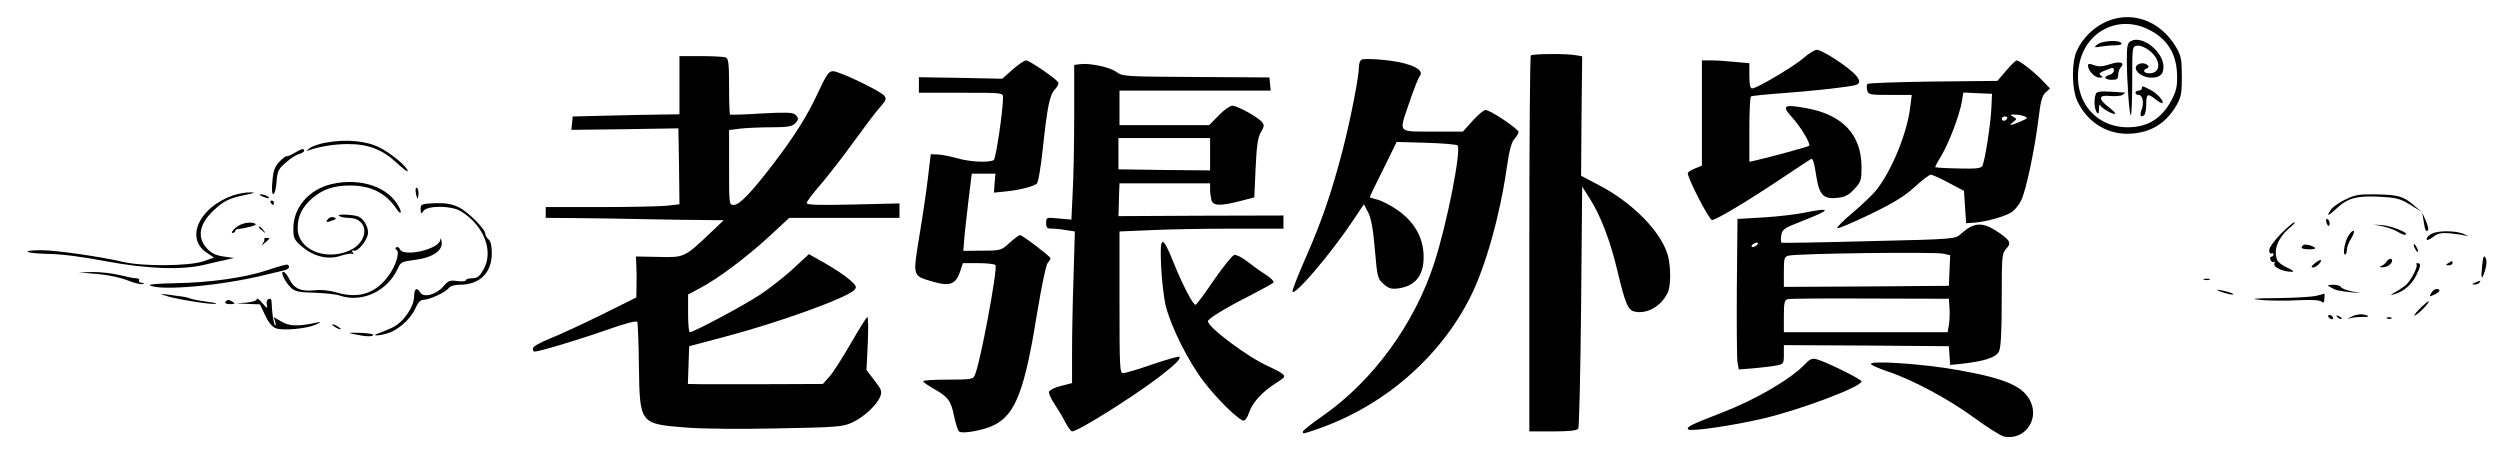
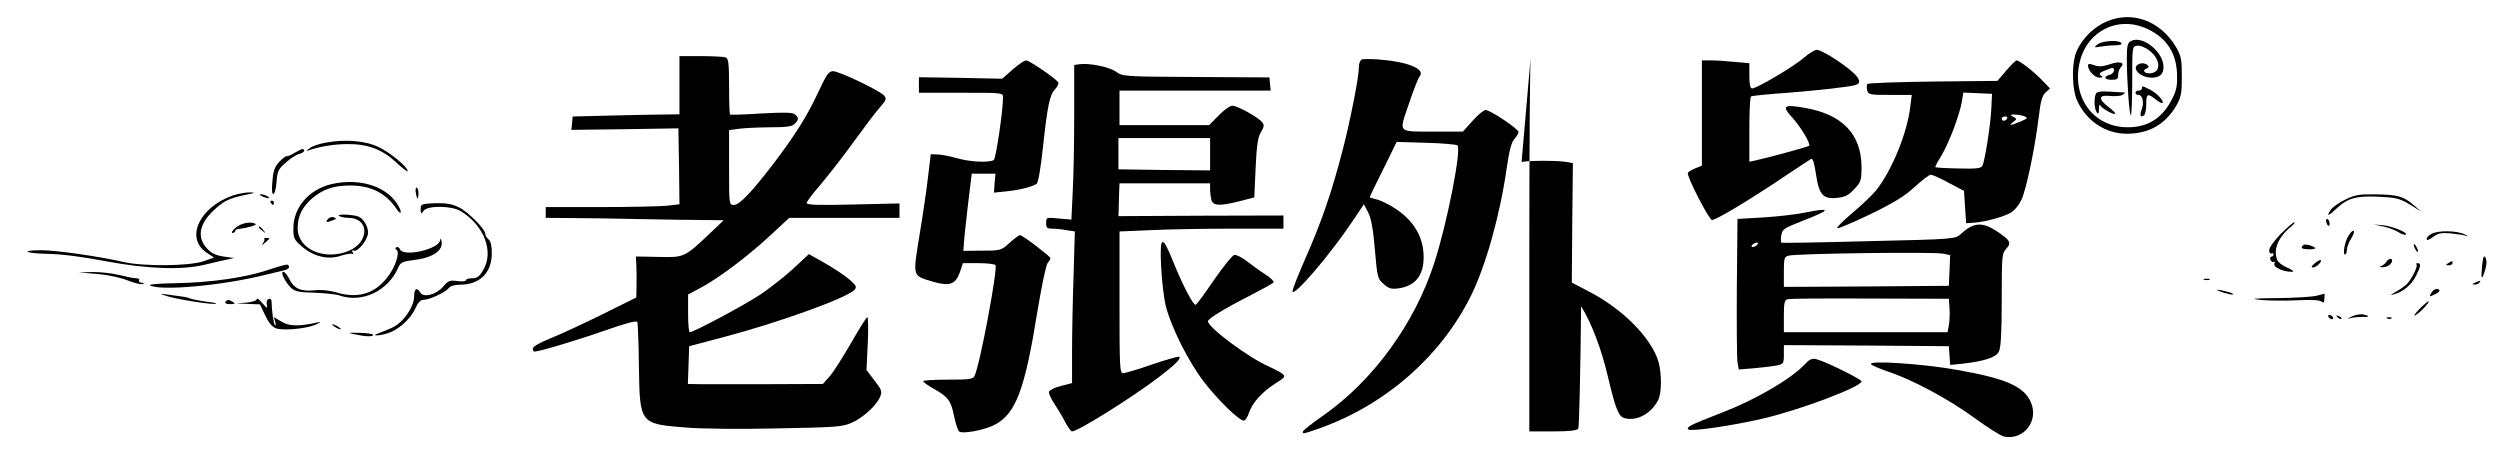
<svg xmlns="http://www.w3.org/2000/svg" version="1.0" width="1159pt" height="208pt" viewBox="0 0 1159 208" preserveAspectRatio="xMidYMid meet">
  <g transform="translate(0,208) scale(0.1,-0.1)" fill="#000000" stroke="none">
    <path d="M9749 1972 c-60 -31 -113 -93 -129 -150 -16 -59 -12 -162 9 -207 43 -96 132 -155 231 -155 102 0 177 43 228 128 24 42 27 57 27 137 0 80 -3 95 -27 137 -76 128 -217 174 -339 110z m206 -26 c92 -43 138 -116 138 -221 1 -48 -5 -71 -28 -113 -45 -83 -110 -122 -201 -122 -156 0 -258 134 -224 295 31 150 179 225 315 161z" />
    <path d="M9878 1889 c-15 -8 -18 -24 -18 -82 0 -104 12 -268 19 -261 3 3 6 76 6 162 0 156 0 157 23 160 13 2 37 -7 56 -22 56 -43 56 -106 0 -106 -25 0 -33 15 -11 23 22 8 -9 30 -32 22 -46 -14 -4 -65 54 -65 38 0 55 16 55 50 0 71 -100 149 -152 119z" />
    <path d="M9724 1874 c-18 -15 -17 -15 15 -10 18 3 49 6 68 6 20 0 32 4 28 10 -10 16 -89 12 -111 -6z" />
    <path d="M9781 1782 c-34 -11 -52 -12 -73 -4 -21 8 -28 7 -28 -2 0 -23 31 -56 53 -56 16 0 18 3 8 9 -14 9 -9 15 33 30 21 9 26 8 26 -5 0 -9 -9 -18 -20 -21 -30 -8 -24 -23 10 -23 25 0 30 4 30 23 0 13 5 28 12 35 22 22 -5 30 -51 14z" />
    <path d="M9930 1670 c0 -5 -7 -10 -15 -10 -8 0 -15 -4 -15 -10 0 -5 6 -10 14 -10 19 0 27 -36 15 -67 -10 -28 -6 -39 10 -28 6 3 11 26 11 51 0 50 6 53 44 23 15 -12 29 -19 31 -17 9 9 -26 47 -57 62 -37 19 -38 19 -38 6z" />
    <path d="M9716 1644 c-9 -24 -7 -67 4 -84 7 -12 10 -8 11 15 0 17 3 24 6 17 5 -14 62 -46 69 -39 3 2 -11 16 -31 31 -49 38 -47 57 8 51 23 -2 49 0 57 5 8 5 13 10 10 11 -3 0 -33 2 -67 4 -48 3 -63 0 -67 -11z" />
    <path d="M8360 1810 c-48 -41 -216 -140 -237 -140 -9 0 -13 17 -13 59 l0 58 -67 6 c-38 4 -87 7 -110 7 l-43 0 0 -244 0 -244 -30 -12 c-17 -7 -33 -16 -35 -21 -8 -12 98 -219 112 -219 18 0 167 89 318 190 72 48 135 90 141 93 8 5 15 -18 23 -71 14 -96 33 -117 101 -109 35 4 51 13 77 41 31 33 33 41 33 103 -1 151 -89 243 -263 273 -98 17 -108 10 -59 -44 40 -43 88 -124 79 -132 -4 -4 -182 -53 -249 -68 l-28 -6 0 149 c0 82 3 152 8 154 4 3 75 10 157 16 156 12 298 28 328 37 26 8 21 29 -18 63 -51 44 -143 101 -163 100 -9 0 -37 -17 -62 -39z" />
-     <path d="M7097 1823 c-4 -3 -7 -397 -7 -875 l0 -868 109 0 c77 0 112 4 118 13 4 6 10 262 13 567 l5 555 38 -60 c49 -78 93 -195 124 -325 37 -156 50 -187 79 -194 56 -14 122 21 154 84 17 31 17 122 2 177 -32 110 -164 244 -320 325 l-82 43 2 277 3 277 -29 5 c-40 8 -201 7 -209 -1z" />
+     <path d="M7097 1823 c-4 -3 -7 -397 -7 -875 l0 -868 109 0 c77 0 112 4 118 13 4 6 10 262 13 567 c49 -78 93 -195 124 -325 37 -156 50 -187 79 -194 56 -14 122 21 154 84 17 31 17 122 2 177 -32 110 -164 244 -320 325 l-82 43 2 277 3 277 -29 5 c-40 8 -201 7 -209 -1z" />
    <path d="M3150 1685 l0 -135 -82 -1 c-46 0 -157 -3 -248 -5 l-165 -4 -3 -31 -3 -31 248 3 248 4 3 -176 2 -176 -61 -7 c-34 -3 -174 -6 -310 -6 l-249 0 0 -25 0 -25 133 -1 c72 0 218 -3 322 -5 105 -2 231 -4 280 -4 l90 -1 -61 -58 c-121 -115 -121 -115 -241 -112 l-105 2 2 -38 c1 -21 2 -64 1 -95 l-1 -57 -157 -78 c-87 -43 -195 -93 -240 -111 -50 -20 -83 -39 -83 -48 0 -8 3 -14 8 -14 22 0 205 55 330 99 97 34 144 46 147 38 2 -7 6 -100 7 -207 4 -265 4 -265 218 -282 70 -6 256 -8 423 -4 272 5 302 7 345 26 54 24 115 80 132 120 10 25 8 33 -26 76 l-37 49 6 123 c3 67 2 122 -2 122 -4 0 -38 -55 -76 -121 -39 -67 -83 -137 -100 -155 l-30 -34 -255 -1 c-140 0 -281 0 -313 0 l-58 1 3 87 3 88 155 41 c260 68 582 185 612 221 11 13 7 20 -24 47 -19 17 -70 51 -112 75 l-76 43 -72 -67 c-39 -36 -109 -91 -154 -121 -74 -49 -308 -174 -326 -174 -5 0 -8 39 -8 88 l0 87 53 28 c83 43 224 149 324 242 l92 85 255 0 256 0 0 34 0 33 -215 -5 c-162 -4 -215 -2 -215 7 0 7 28 44 63 84 34 40 103 128 152 196 50 69 105 142 124 163 29 33 32 40 20 55 -19 22 -208 113 -237 113 -20 0 -30 -15 -68 -96 -52 -112 -108 -201 -210 -335 -102 -133 -156 -189 -182 -189 -22 0 -22 2 -22 174 l0 173 53 7 c28 3 93 6 144 6 70 0 95 4 107 16 20 19 20 28 1 44 -11 9 -48 10 -156 4 -77 -5 -143 -7 -145 -5 -2 2 -4 62 -4 132 0 106 -3 128 -16 133 -9 3 -60 6 -115 6 l-99 0 0 -135z" />
    <path d="M6313 1804 c-7 -3 -13 -18 -13 -33 0 -45 -37 -237 -74 -381 -50 -194 -97 -333 -172 -503 -36 -81 -64 -153 -62 -159 8 -23 175 172 278 326 l53 79 20 -38 c14 -28 23 -77 31 -173 11 -129 13 -135 41 -159 23 -21 36 -24 68 -20 78 11 117 59 117 145 0 93 -46 171 -136 228 -30 19 -67 37 -84 40 -16 4 -30 8 -30 10 0 2 28 61 63 130 l62 126 137 -4 c76 -2 141 -8 145 -12 19 -19 -48 -361 -108 -546 -91 -281 -283 -544 -514 -706 -52 -36 -95 -70 -95 -75 0 -12 -1 -12 82 17 303 109 557 332 696 610 69 138 136 376 167 594 12 83 22 121 36 136 10 11 19 26 19 32 0 14 -131 102 -153 102 -8 0 -35 -22 -60 -50 l-45 -50 -124 0 c-184 0 -173 -10 -127 127 21 63 44 122 51 130 27 33 -57 67 -187 77 -38 3 -76 3 -82 0z" />
    <path d="M4695 1758 l-49 -43 -193 4 -193 3 0 -36 0 -36 195 0 c195 0 195 0 195 -22 0 -61 -33 -284 -43 -290 -21 -13 -111 -9 -172 9 -33 9 -73 17 -90 17 l-30 1 -12 -100 c-6 -55 -24 -178 -40 -274 -32 -199 -35 -188 66 -218 74 -21 101 -11 121 45 l14 42 73 0 c39 0 74 -4 78 -9 11 -19 -73 -468 -97 -513 -7 -16 -24 -18 -123 -18 -63 0 -115 -3 -115 -7 0 -5 22 -20 48 -35 67 -37 81 -56 95 -127 7 -33 17 -65 23 -71 13 -13 116 5 164 30 99 51 141 161 200 530 19 113 39 212 47 221 7 8 13 18 13 22 0 8 -130 107 -141 107 -5 0 -27 -16 -49 -36 -38 -35 -41 -36 -127 -36 l-87 -1 3 39 c1 21 10 102 19 179 l17 140 55 0 55 0 -4 -44 -3 -44 59 6 c59 6 118 21 139 35 7 4 19 75 28 160 22 202 32 252 57 278 12 12 18 27 15 32 -11 18 -134 102 -149 102 -8 0 -36 -19 -62 -42z" />
    <path d="M9301 1753 l-41 -48 -297 -3 c-164 -2 -301 -7 -305 -11 -4 -3 -5 -16 -2 -29 6 -21 11 -22 107 -22 l100 0 -7 -55 c-14 -121 -85 -295 -158 -387 -16 -20 -65 -67 -110 -105 -44 -37 -76 -69 -70 -71 6 -2 76 28 155 66 109 53 159 84 204 126 34 31 67 56 74 56 8 0 46 -17 84 -38 l70 -37 5 -75 5 -75 40 3 c53 4 142 29 172 49 13 9 33 33 43 54 22 42 63 236 81 382 9 77 16 103 32 118 l21 19 -35 36 c-36 39 -107 94 -120 94 -4 0 -26 -21 -48 -47z m-69 -173 c-3 -74 -30 -248 -42 -269 -6 -12 -30 -14 -111 -12 -57 1 -105 4 -107 6 -2 1 11 26 28 53 35 58 84 187 95 250 l7 43 66 -3 67 -3 -3 -65z m153 -39 c18 -7 15 -10 -19 -25 -47 -19 -57 -20 -33 -2 18 14 18 15 0 25 -16 9 -15 10 7 10 14 0 34 -4 45 -8z m-80 -11 c-3 -5 -10 -10 -16 -10 -5 0 -9 5 -9 10 0 6 7 10 16 10 8 0 12 -4 9 -10z" />
    <path d="M5003 1782 l-23 -3 0 -232 c0 -128 -3 -289 -7 -358 l-6 -127 -58 5 c-58 6 -59 6 -59 -21 0 -22 4 -26 28 -26 15 0 45 -3 66 -7 l39 -6 -6 -206 c-4 -113 -7 -272 -7 -352 l0 -145 -51 -13 c-28 -7 -53 -19 -56 -27 -2 -7 9 -32 25 -56 16 -24 39 -62 51 -86 12 -23 26 -42 31 -42 27 0 275 155 399 249 81 62 107 88 98 97 -3 3 -59 -13 -124 -35 -66 -23 -127 -41 -136 -41 -16 0 -17 27 -17 328 l0 329 143 6 c78 4 249 7 380 7 l237 0 0 30 0 31 -382 -1 -383 -2 1 26 c0 14 1 49 2 76 l2 50 210 0 210 0 0 -27 c0 -16 3 -38 6 -50 8 -28 40 -29 134 -5 l65 17 6 135 c5 106 10 142 24 166 16 27 17 34 6 48 -19 23 -115 76 -138 76 -10 0 -39 -20 -63 -45 l-44 -45 -208 0 -208 0 0 80 0 80 351 0 350 0 -3 30 -3 31 -340 2 c-335 2 -340 2 -372 25 -31 22 -125 41 -170 34z m607 -417 l0 -75 -212 2 -213 3 0 72 0 73 213 0 212 0 0 -75z" />
    <path d="M1512 1419 c-30 -5 -63 -16 -75 -25 -19 -14 -19 -16 -3 -10 49 17 117 28 177 28 94 1 162 -25 226 -85 29 -27 53 -46 53 -40 0 18 -76 82 -130 109 -61 31 -156 40 -248 23z" />
    <path d="M1365 1371 c-16 -10 -33 -17 -36 -15 -3 2 -18 -10 -33 -25 -22 -23 -29 -41 -33 -90 -4 -38 -2 -61 4 -61 6 0 13 26 15 57 4 51 9 60 44 90 21 19 48 36 61 39 13 4 23 10 23 15 0 13 -11 10 -45 -10z" />
    <path d="M1539 1227 c-106 -24 -179 -108 -179 -206 0 -46 3 -52 41 -85 54 -46 122 -62 181 -41 23 7 46 11 51 8 6 -4 7 -1 2 7 -5 8 -3 11 6 8 18 -6 61 47 65 79 3 29 -19 68 -44 79 -25 10 -106 13 -90 3 7 -5 27 -9 43 -9 98 0 99 -112 2 -153 -114 -47 -237 8 -237 105 0 56 21 99 69 140 49 41 98 58 175 58 95 0 165 -35 214 -108 19 -29 28 -21 11 10 -48 91 -176 135 -310 105z" />
    <path d="M1928 1185 c2 -14 6 -25 8 -25 2 0 4 11 4 25 0 14 -4 25 -9 25 -4 0 -6 -11 -3 -25z" />
    <path d="M1080 1174 c-155 -54 -222 -196 -124 -264 l36 -24 -48 -17 c-66 -23 -282 -25 -374 -3 -103 24 -309 54 -377 54 -104 0 -77 -15 31 -17 63 -1 162 -14 266 -34 193 -36 353 -42 460 -16 36 9 81 19 100 23 l35 8 -50 7 c-38 6 -57 16 -77 39 -46 51 -34 113 34 176 44 42 71 55 143 70 47 9 53 12 25 12 -19 1 -55 -6 -80 -14z" />
    <path d="M1215 1170 c27 -12 43 -12 25 0 -8 5 -22 9 -30 9 -10 0 -8 -3 5 -9z" />
    <path d="M10873 1155 c-29 -14 -59 -35 -67 -47 -24 -34 -12 -31 27 6 51 48 93 59 197 54 78 -4 95 -8 142 -36 l53 -33 -35 30 c-48 41 -71 48 -175 50 -78 1 -97 -2 -142 -24z" />
    <path d="M1255 1140 c3 -5 8 -10 11 -10 2 0 4 5 4 10 0 6 -5 10 -11 10 -5 0 -7 -4 -4 -10z" />
    <path d="M1950 1110 c1 -23 2 -24 14 -7 19 25 130 24 172 -2 109 -67 155 -188 104 -273 -17 -30 -28 -38 -51 -38 -16 0 -29 -4 -29 -9 0 -5 -18 -7 -40 -4 -35 5 -42 2 -65 -25 -32 -38 -92 -54 -107 -28 -15 26 -28 18 -28 -17 0 -50 -51 -123 -102 -146 -24 -11 -52 -22 -62 -26 -36 -11 -10 -14 31 -3 54 13 114 65 138 117 13 29 24 41 39 41 28 1 98 33 115 53 8 11 28 17 53 17 92 0 148 55 148 146 0 34 -5 56 -15 64 -8 7 -15 18 -15 25 0 23 -80 103 -123 124 -33 16 -59 20 -110 19 -64 -3 -67 -4 -67 -28z" />
    <path d="M8365 1094 c-38 -8 -124 -18 -190 -22 l-120 -7 -3 -315 c-1 -173 0 -330 3 -349 l6 -34 72 6 c40 4 87 9 105 13 30 6 32 9 32 50 l0 44 383 -2 382 -3 3 -44 3 -43 58 6 c103 12 154 29 168 56 9 18 13 87 13 239 0 206 1 216 21 238 26 27 18 41 -50 85 -64 40 -103 36 -161 -17 -25 -23 -28 -24 -425 -33 -220 -6 -402 -9 -406 -7 -3 2 -4 18 -1 34 4 28 12 33 98 67 135 52 138 64 9 38z m-225 -154 c-8 -5 -17 -7 -19 -4 -3 3 1 9 9 14 8 5 17 7 19 4 3 -3 -1 -9 -9 -14z m869 -36 l32 -7 -3 -71 -3 -71 -382 -3 -383 -2 0 70 c0 64 2 70 23 75 42 10 671 18 716 9z m29 -254 c2 -25 0 -60 -3 -77 l-6 -33 -379 0 -380 0 0 74 c0 63 3 75 18 79 9 3 181 4 382 3 l365 -1 3 -45z" />
-     <path d="M11236 1055 c6 -43 11 -52 20 -42 4 3 -1 23 -10 44 l-17 38 7 -40z" />
    <path d="M1520 1064 c-13 -15 -6 -17 24 -5 17 6 17 8 3 14 -8 3 -21 -1 -27 -9z" />
    <path d="M10784 1055 c3 -21 16 -31 16 -12 0 9 -4 18 -9 21 -5 4 -8 -1 -7 -9z" />
    <path d="M1092 1024 c-15 -13 -21 -24 -14 -24 6 0 12 4 12 8 0 5 6 9 13 10 43 5 90 18 82 24 -22 13 -68 4 -93 -18z" />
    <path d="M10574 996 c-31 -32 -54 -64 -54 -76 0 -12 5 -18 10 -15 6 3 10 1 10 -4 0 -6 -4 -11 -10 -11 -5 0 -7 -7 -4 -15 4 -8 10 -12 15 -9 5 3 6 -1 3 -9 -6 -16 41 -37 80 -37 14 0 8 6 -20 19 -23 10 -44 26 -47 36 -19 48 4 105 64 154 13 11 20 20 16 21 -5 0 -33 -24 -63 -54z" />
    <path d="M11049 1030 c24 -5 55 -17 68 -25 13 -9 29 -15 35 -13 19 7 -62 40 -106 44 l-41 3 44 -9z" />
    <path d="M1200 1026 c0 -2 8 -10 18 -17 15 -13 16 -12 3 4 -13 16 -21 21 -21 13z" />
    <path d="M10888 988 c-17 -26 -29 -88 -16 -88 4 0 8 10 8 21 0 12 9 37 21 55 23 37 10 48 -13 12z" />
    <path d="M11273 996 c-13 -6 -23 -17 -23 -24 0 -8 10 -5 29 9 24 18 39 21 83 17 29 -3 62 -8 73 -12 11 -3 7 0 -10 8 -35 17 -120 19 -152 2z" />
    <path d="M1225 972 c3 -3 -1 -12 -7 -21 -8 -10 -4 -9 10 3 26 23 26 23 7 23 -8 0 -13 -3 -10 -5z" />
    <path d="M2041 968 c-3 -43 -172 -82 -187 -43 -4 8 -11 12 -16 9 -7 -4 -6 -9 1 -13 14 -9 -2 -68 -32 -111 -60 -89 -142 -117 -246 -86 -34 10 -73 14 -105 10 -62 -6 -93 8 -115 53 -9 18 -21 33 -28 33 -15 0 10 -50 38 -76 17 -15 39 -20 108 -21 47 -2 99 -7 115 -13 105 -36 226 21 273 131 10 22 19 27 68 33 90 10 141 44 132 88 -3 14 -5 16 -6 6z" />
    <path d="M5383 844 c3 -66 13 -148 22 -184 25 -98 104 -255 174 -347 63 -83 165 -183 187 -183 7 0 18 16 24 36 16 47 59 95 121 135 48 31 50 33 33 47 -11 8 -38 22 -62 33 -94 41 -282 181 -282 210 0 11 79 60 190 116 58 30 109 58 114 63 4 4 -11 21 -35 36 -24 15 -63 43 -87 62 -23 18 -50 32 -60 30 -9 -2 -51 -54 -94 -116 -42 -62 -80 -114 -85 -115 -11 -3 -60 91 -103 197 -52 131 -64 126 -57 -20z" />
    <path d="M10677 943 c-14 -13 -6 -18 28 -19 20 0 32 3 28 7 -13 11 -49 20 -56 12z" />
    <path d="M11190 945 c0 -5 5 -17 10 -25 5 -8 10 -10 10 -5 0 6 -5 17 -10 25 -5 8 -10 11 -10 5z" />
    <path d="M11507 849 c-6 -67 -2 -73 14 -21 8 26 8 45 2 57 -8 14 -11 6 -16 -36z" />
    <path d="M10731 859 c-16 -13 -18 -19 -8 -19 15 0 43 27 36 34 -2 3 -15 -4 -28 -15z" />
    <path d="M11063 866 c-4 -7 -15 -16 -23 -19 -11 -4 -9 -6 6 -6 20 -1 44 16 44 31 0 13 -18 9 -27 -6z" />
    <path d="M11350 860 c-13 -8 -12 -10 3 -10 9 0 17 5 17 10 0 12 -1 12 -20 0z" />
    <path d="M1244 829 c-105 -36 -268 -59 -431 -62 -73 -1 -126 -5 -118 -10 49 -27 338 -1 540 50 33 8 70 17 83 20 22 5 29 18 15 26 -5 2 -44 -9 -89 -24z" />
    <path d="M11203 854 c8 -9 -26 -75 -49 -95 -11 -9 -32 -24 -49 -33 -26 -15 -27 -16 -5 -10 41 11 79 43 100 84 23 45 25 60 8 60 -6 0 -9 -3 -5 -6z" />
    <path d="M450 810 c48 -4 109 -17 139 -29 30 -12 61 -20 70 -18 13 4 13 5 -2 6 -10 0 -15 6 -12 11 3 6 -3 10 -14 10 -11 0 -46 7 -78 15 -31 8 -87 14 -123 14 l-65 -2 85 -7z" />
    <path d="M10218 783 c6 -2 18 -2 25 0 6 3 1 5 -13 5 -14 0 -19 -2 -12 -5z" />
    <path d="M11475 770 c-16 -7 -17 -9 -3 -9 9 -1 20 4 23 9 7 11 7 11 -20 0z" />
-     <path d="M10805 748 c23 -14 33 -16 95 -23 l45 -4 -45 9 c-25 5 -46 14 -48 20 -2 5 -18 10 -35 10 -29 -1 -30 -2 -12 -12z" />
    <path d="M10285 732 c31 -14 83 -24 65 -13 -8 5 -31 11 -50 15 -24 4 -28 3 -15 -2z" />
    <path d="M11271 721 c-10 -17 -9 -18 14 -7 28 12 33 26 10 26 -8 0 -19 -9 -24 -19z" />
    <path d="M765 710 c41 -15 193 -40 230 -39 17 1 1 6 -35 10 -36 5 -72 12 -80 16 -16 6 -24 7 -100 17 -40 5 -42 5 -15 -4z" />
    <path d="M10740 709 c-19 -5 -100 -10 -180 -11 -120 -1 -133 -3 -75 -9 39 -3 114 -4 167 -1 62 3 102 1 110 -6 10 -8 13 -5 14 14 1 13 1 24 0 23 0 -1 -17 -5 -36 -10z" />
    <path d="M1190 693 c0 -7 -20 -13 -47 -16 l-48 -3 55 -3 55 -2 24 -50 c15 -33 32 -54 50 -61 33 -12 142 -2 185 17 25 12 26 14 6 10 -84 -19 -129 -18 -165 4 l-36 21 7 -22 c3 -13 3 -20 -1 -16 -7 7 -15 64 -16 110 0 10 -6 15 -14 12 -7 -3 -11 -14 -8 -27 4 -19 2 -18 -21 8 -14 17 -25 25 -26 18z" />
    <path d="M1045 680 c-4 -6 6 -10 22 -10 22 0 25 2 13 10 -19 12 -27 12 -35 0z" />
    <path d="M11217 648 c-21 -22 -30 -35 -20 -30 22 12 68 61 62 65 -2 2 -21 -14 -42 -35z" />
    <path d="M10904 613 c-26 -12 -26 -13 -4 -7 14 3 37 5 53 5 33 -2 35 5 3 11 -13 3 -37 -1 -52 -9z" />
    <path d="M10795 610 c3 -5 11 -10 16 -10 6 0 7 5 4 10 -3 6 -11 10 -16 10 -6 0 -7 -4 -4 -10z" />
    <path d="M10837 609 c7 -7 15 -10 18 -7 3 3 -2 9 -12 12 -14 6 -15 5 -6 -5z" />
    <path d="M11068 603 c7 -3 16 -2 19 1 4 3 -2 6 -13 5 -11 0 -14 -3 -6 -6z" />
    <path d="M1540 576 c0 -3 9 -10 20 -16 11 -6 20 -8 20 -6 0 3 -9 10 -20 16 -11 6 -20 8 -20 6z" />
    <path d="M1645 530 c51 -11 85 -12 85 -2 0 4 -28 8 -63 9 -57 1 -59 1 -22 -7z" />
    <path d="M8365 389 c-65 -68 -230 -164 -385 -223 -144 -56 -164 -66 -153 -77 11 -11 213 19 348 51 174 41 455 147 455 172 0 10 -171 94 -210 103 -20 5 -32 -1 -55 -26z" />
    <path d="M8674 392 c3 -6 37 -20 74 -33 116 -38 282 -127 402 -214 63 -46 126 -86 141 -89 90 -18 161 71 125 157 -31 75 -115 112 -342 152 -163 29 -412 45 -400 27z" />
  </g>
</svg>